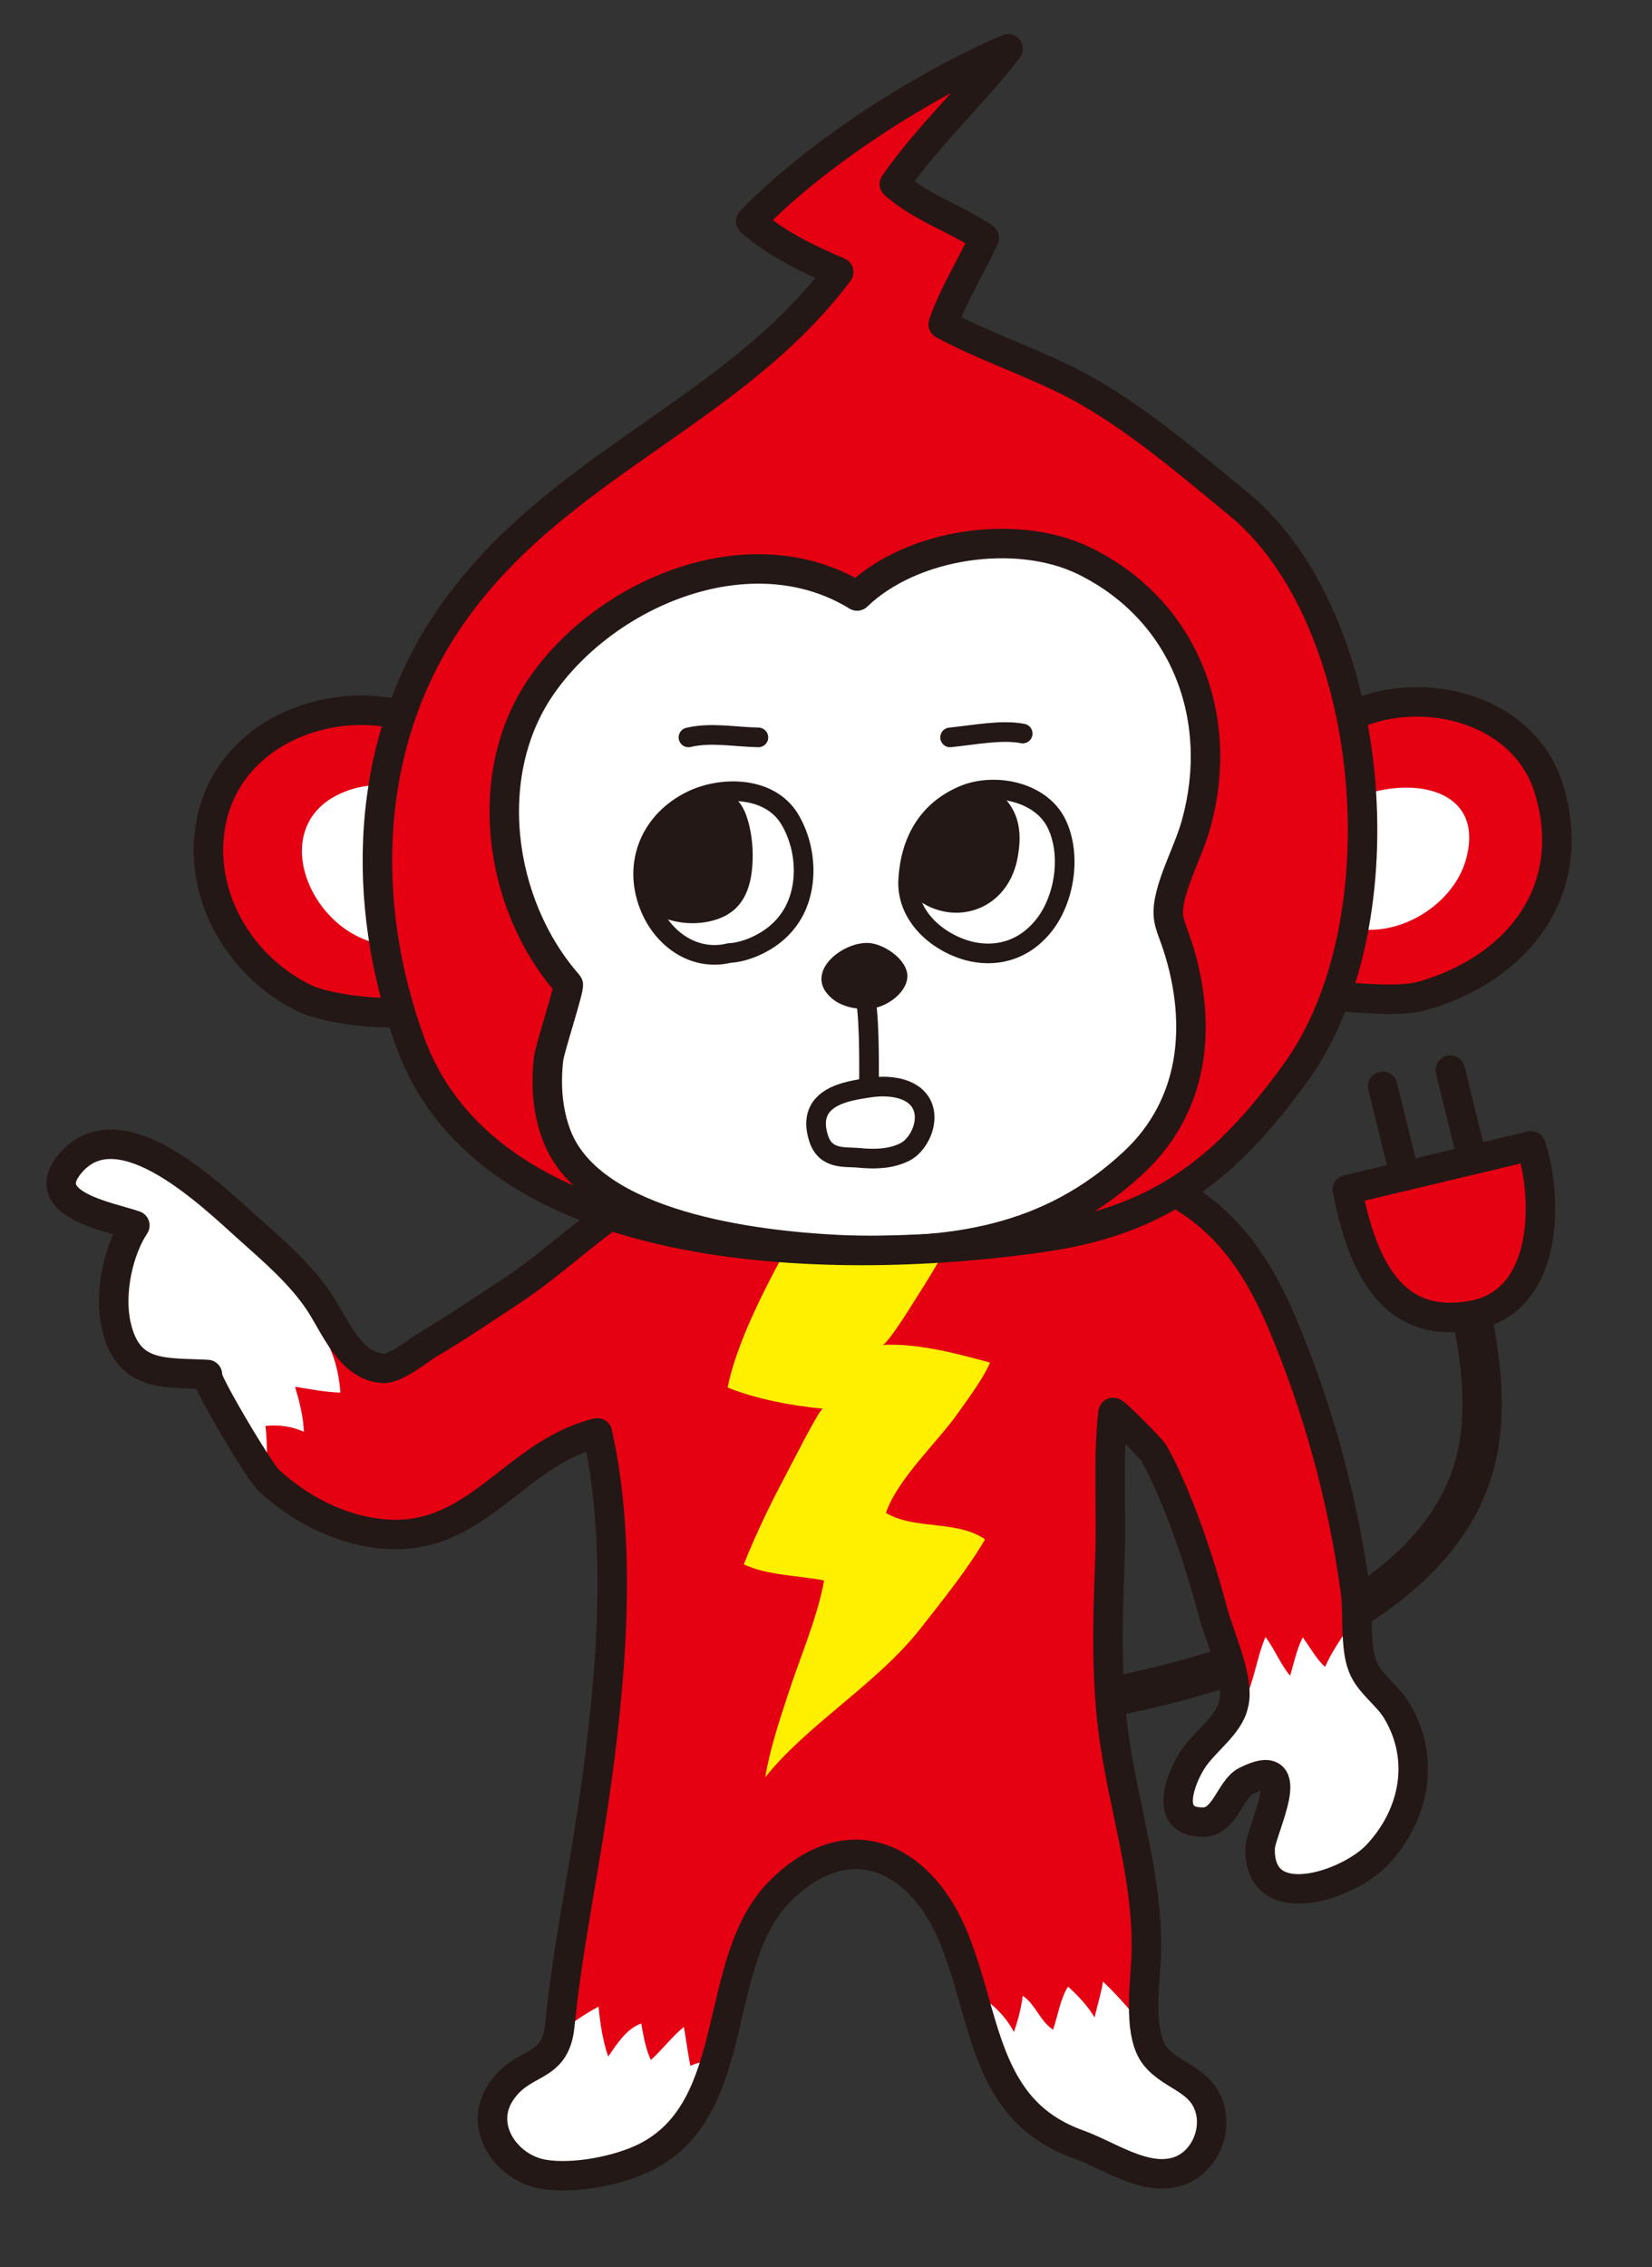
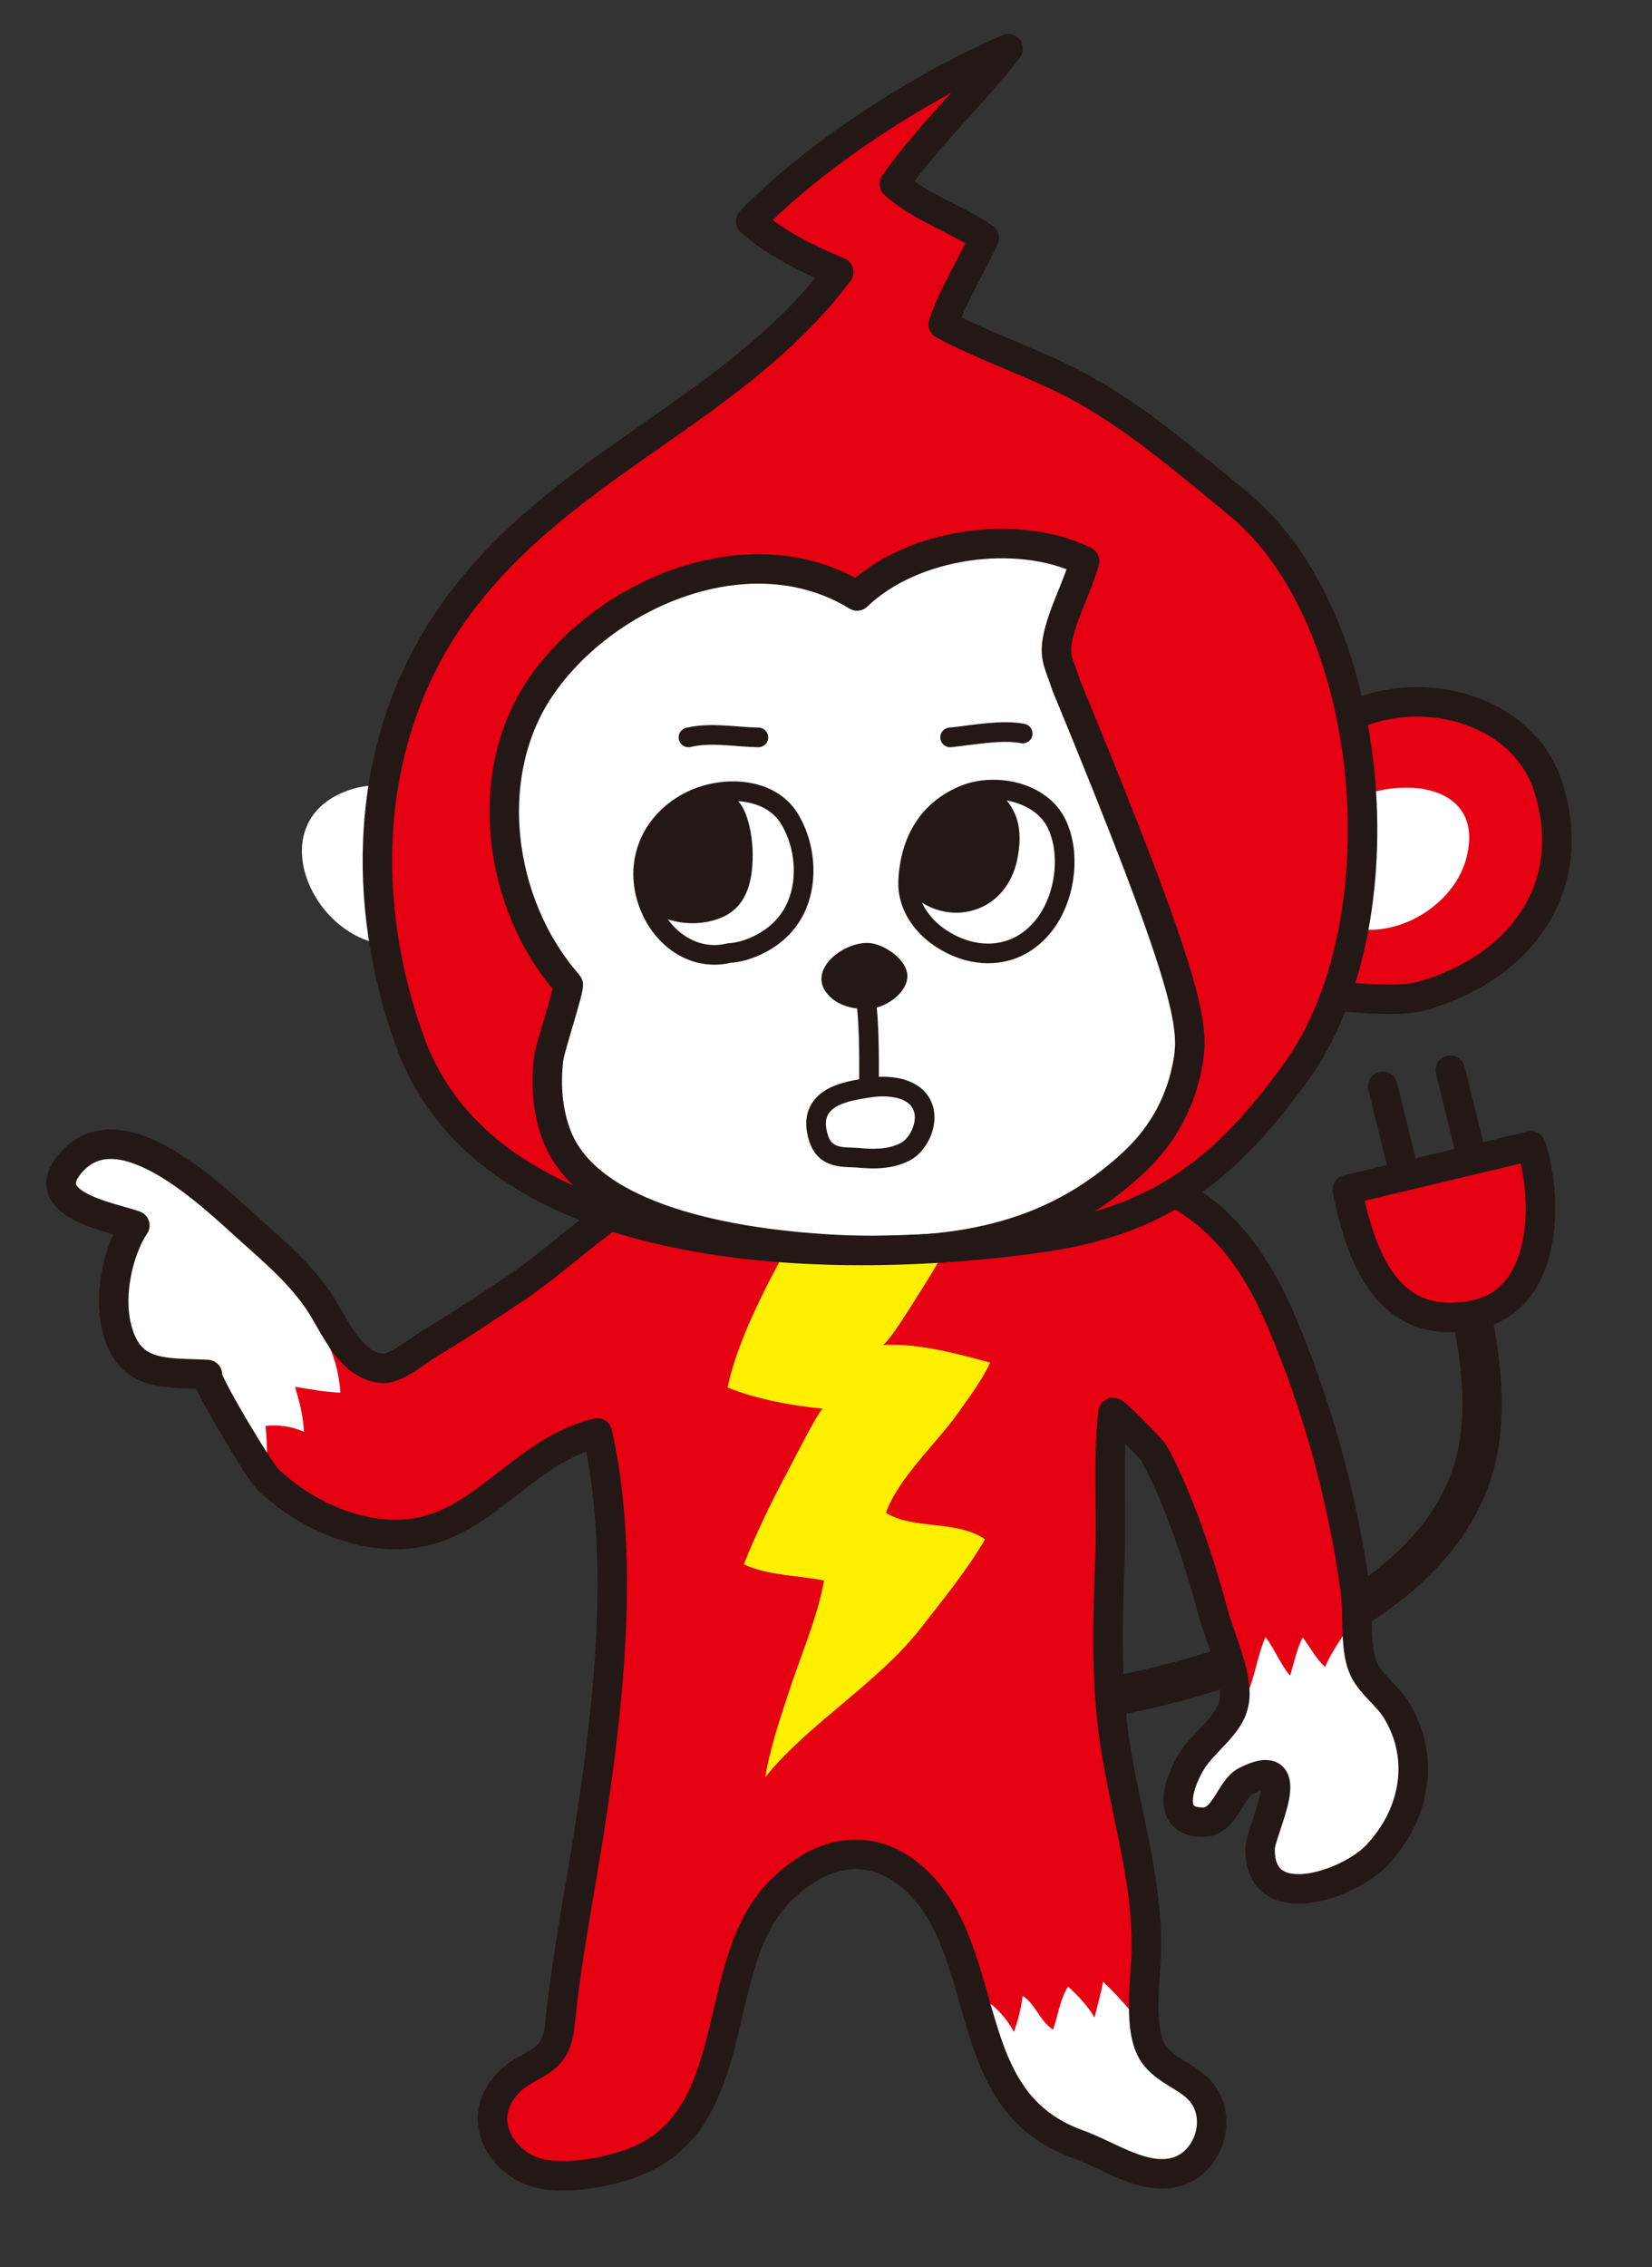
<svg xmlns="http://www.w3.org/2000/svg" xmlns:xlink="http://www.w3.org/1999/xlink" version="1.1" id="レイヤー_1" x="0px" y="0px" viewBox="0 0 430 590" style="enable-background:new 0 0 430 590;" xml:space="preserve">
  <rect x="0" y="0" width="430" height="590" fill="#333333" stroke="none" />
  <style type="text/css">
	.st0{fill:none;stroke:#231815;stroke-width:10.227;stroke-linecap:round;stroke-linejoin:round;stroke-miterlimit:10;}
	.st1{clip-path:url(#SVGID_2_);fill:#FFFFFF;}
	.st2{fill:#FFF000;}
	.st3{fill:#E50012;stroke:#231815;stroke-width:7.67;stroke-linecap:round;stroke-linejoin:round;stroke-miterlimit:10;}
	.st4{fill:#FFFFFF;}
	
		.st5{clip-path:url(#SVGID_4_);fill:#FFFFFF;stroke:#231815;stroke-width:7.67;stroke-linecap:round;stroke-linejoin:round;stroke-miterlimit:10;}
	.st6{fill:#231815;}
	.st7{fill:#FFFFFF;stroke:#231815;stroke-width:5.113;stroke-linecap:round;stroke-linejoin:round;stroke-miterlimit:10;}
	.st8{clip-path:url(#SVGID_6_);fill:#231815;}
	.st9{clip-path:url(#SVGID_8_);fill:#231815;}
</style>
  <g>
    <path class="st0" d="M264.1,445.2c38.4-3.6,106.5-19.9,119.4-62.9c5.2-17.4,0.4-37.5-3.6-54.8" />
    <g>
      <defs>
        <path id="SVGID_1_" d="M315.8,419.8c-2.5-9.4-5.4-18.7-9-27.7c-1.9-4.7-4-9.6-6.5-14c-0.8-1.3-10.5-11.1-10.6-10.5     c-1.4,12.7-0.3,25.4-0.8,38.3c-0.6,15.9-1.1,31.9,1.3,47.7c2.7,18,8.3,34.7,8.2,53.2c0,7.8-2.7,22.3,2.4,28.4     c4.6,5.5,12.4,5.9,14.3,14.3c1.4,6.6-2.5,13.9-8.9,15.7c-8.4,2.4-17.6-4.3-25.6-7.2c-25.1-9-23.7-33.8-32.9-55     c-8.7-19.9-26.9-28.4-44.5-11c-18.4,18.2-9.5,56.3-35,69.3c-7.1,3.6-19,5.9-26.9,4.5c-9.5-1.7-16.8-12.2-11.1-21.1     c5.8-9,14.3-5.7,15.5-17.5c1.9-19.2,5.9-38.3,8.7-57.4c4.5-30.5,7.9-66.6,1.1-96.9c-22,5.3-31.6,29.1-56.7,26.2     c-10.8-1.2-21-6.6-28.9-13.9c-2.4-2.2-17.5-27.6-15.9-27.5c-11.4-0.6-20.8,0.8-23.8-13c-1.8-8.3,0.6-19.3,4.9-25.8     c-6.5-2.3-26.6-5.5-16.3-16.7c13-14.1,36.7,9.3,46,17.6c6.6,5.9,13.5,11.8,18.4,19.2c4,6.1,8,16.6,16.5,17.1     c3.4,0.2,9.3-4.8,12.2-6.5c6.8-4,13.4-8.5,20.1-12.9c12.9-8.3,23.4-19.5,37-26.9c13-7.1,27.2-9.2,41.9-9.4     c22.2-0.3,45-2.2,66.9,1.2c28.9,4.5,44.3,15.5,55.7,42.2c9.5,22.3,16,46.1,19.3,70.2c0.8,5.8-0.2,14.5,1.9,19.7     c1.7,4.4,6.4,7.4,8.8,11.4c7.6,12.5,4.8,27.2-5.1,37.7c-7.4,7.8-30.8,15.8-30.4-1.8c0.1-4.7,11.1-25-3.7-17.5     c-4.1,2.1-5.4,10.6-11.1,10.7c-10.4,0.1-6-11.1-3-15.9c3.1-5,9.8-9.3,10.9-14.8C322.8,437.5,317.5,426,315.8,419.8z" />
      </defs>
      <use xlink:href="#SVGID_1_" style="overflow:visible;fill:#E50012;" />
      <clipPath id="SVGID_2_">
        <use xlink:href="#SVGID_1_" style="overflow:visible;" />
      </clipPath>
      <path class="st1" d="M302.6,488.1c-5.2-12-2.9-25.4,1.5-37.2c2.1-5.8,4-19.1,8.7-22.7c2.5,5.2,8.3,8.2,12,12.3    c1.9-4.6,2.6-9.9,4.6-14.5c2.2,2.9,3.9,7.1,6.4,10.1c1-3.3,1.7-6.9,3.3-10c1.9,2.6,3.5,5.6,5.8,7.7c1.6-3.7,4.2-7.5,6.6-10.9    c23,14.1,35,45.2,16.5,68.1c-11.8,14.6-31.5,17.1-47.6,8.7C315.2,497.1,301.4,488.2,302.6,488.1z" />
      <path class="st1" d="M66.3,302.3c9,6.2,12.9,13.8,18.8,22.3c4,5.9,14,12.9,11.6,21.1c-1.3,4.7-8.2,2.8-12.6,2.1    c2.8,3.8,4.2,9.9,4.5,14.6c-3.9-0.1-7.9-0.9-11.8-1.5c1.1,3.7,2.2,7.9,2.3,11.7c-3.1-1.4-6.6-1.9-10-1.5    c0.6,5.3,0.5,10.8-0.5,15.9c-0.1,0.6-28.3-13.7-30.5-15.2c-12.7-8.6-22.7-19.4-27.6-34.1c-2.6-7.8-4.7-14.5-5.8-22.6    c-1.4-11.1,2.7-23.4,13.5-28.3c7.8-3.5,17.2-3.3,24.8,0.5c4.1,2,5.8,4.4,9.3,7.2C56.5,298,61.9,299.3,66.3,302.3z" />
-       <path class="st1" d="M198.1,532.5c-2,11.1-4.4,22.1-10.5,31.7c-9.4,14.9-34.8,19.7-51,14.8c-33.5-10-25.3-47.8,1.5-60.6    c2,4.4,3.2,7.8,6.1,11.8c3.4-2.9,7.6-5.9,11.6-8c0.4,4.3,1.1,8.9,2.5,13c2.3-3.3,4.8-7.3,8.6-8.6c0.6,3.2,1.1,6.4,2.5,9.5    c2.9-2.6,5.5-6.1,8.6-8.6c0.6,3.3,1,6.7,1.7,10.1C184.3,535.4,194.4,535.9,198.1,532.5z" />
      <path class="st1" d="M246.3,523.7c-2.6,4.5,2,16.4,3.9,21.4c3.6,9.7,10.2,18,20,21.7c14.6,5.4,39.9,10.3,53-0.4    c19-15.4-11.5-42.8-22.7-53.6c-1.9,3.5-4.5,7.4-5.4,11.5c-2.5-3-5.3-6.1-8-8.6c-0.5,3.1-1.5,6.3-2.2,9.3c-1.8-3-4.4-5.8-6.9-8    c-2,3.1-2.6,7.4-3.9,11.2c-3.4-2.2-4.7-6.8-7.9-8.8c-0.4,3.2-1.2,6.3-2.3,9.4c-1.6-3.2-4.6-6.5-7.5-8.4c0.2,3.7-1.8,7.5-2.9,10.8    C251.7,528.9,248,524,246.3,523.7z" />
      <use xlink:href="#SVGID_1_" style="overflow:visible;fill:none;stroke:#231815;stroke-width:7.67;stroke-linecap:round;stroke-linejoin:round;stroke-miterlimit:10;" />
    </g>
    <path class="st2" d="M210.5,314.9c-7.5,12.8-18.3,32-21.1,46.2c7.5,3,16.5,4.7,24.8,5.5c-0.9-0.1-9.1,16.3-10,17.9   c-3.9,7.3-7.5,14.9-10.6,22.6c6.1,2.9,14.3,2.9,20.9,4.2c-1.7,9.7-6.5,20.6-9.6,30.3c-2.2,6.7-4.6,14-5.7,20.9   c10.9-13.7,29.1-24.3,40.4-38.7c5.7-7.3,12.2-15.3,16.8-23.2c-7.3-5.1-18.4-2.4-25.8-6.9c3.2-9.1,13.4-18.3,19-26.3   c2.8-4,6.3-8.6,8.1-12.8c-8.7-2.4-19-5.1-28-4.6c1.4-0.1,8.7-12.1,9.6-13.5c3.8-5.9,7.2-12,10.8-18c0.2-0.3-12.3-0.3-13.5-0.3   C235,318.2,209.3,317,210.5,314.9z" />
-     <path class="st3" d="M120.4,194.1c-21.5-18.4-61.7-8.5-65.8,22c-2.5,18.1,8.5,36,24.9,43.8c7.5,3.6,38.9,7.7,40.9-4.8" />
    <path class="st3" d="M339.2,196.3c15.8-21.1,55.5-17.3,63.8,8.5c8.4,26.5-7.7,47.3-32.9,54.4c-8.9,2.5-29.4-1.5-32.8,0" />
    <path class="st4" d="M338.2,224.6c1.5-22.4,51.2-29.3,43.4-1c-3.5,12.8-20,22.1-32.6,16.9C343.5,238.2,334.9,228.3,338.2,224.6z" />
    <path class="st4" d="M109.4,244.8c-24.2,8.3-44.9-30.2-18.5-39.2c12.9-4.4,26.7,3.5,27.1,17.5C118.2,228.4,113.8,247.3,109.4,244.8   z" />
    <g>
      <defs>
        <path id="SVGID_3_" d="M262.4,12.7c-21.9,9.3-50.2,27.4-67,44.9c6.5,5.7,14.8,9.8,22.9,13.2c-27.8,37.1-74.4,50.5-101.5,90.4     c-22.1,32.5-23.2,73.9-10,110.1c21.2,58.1,113.2,58.3,165.3,50.6c30.5-4.5,47.5-18.4,65.1-42.7c28.4-39.1,21.3-118.6-15-148.2     c-14.3-11.7-29.2-24.7-45.9-32.7c-10.2-4.9-21.2-8.7-30.8-13.9c2.6-7.7,7.4-15.2,10.7-22.5c-7.6-5.2-16.3-7.7-23.4-14     C241.3,35.6,253.5,24.3,262.4,12.7" />
      </defs>
      <use xlink:href="#SVGID_3_" style="overflow:visible;fill:#E50012;" />
      <clipPath id="SVGID_4_">
        <use xlink:href="#SVGID_3_" style="overflow:visible;" />
      </clipPath>
-       <path class="st5" d="M309.2,276.6c-1.7,9.5-6.1,18.4-14,25.8c-22,20.6-47.7,24.2-77.2,22.8c-22-1.1-63.5-6.2-72.9-29.2    c-2.6-6.5-3.1-13.6-2.3-20.5c0.2-2.3,5.6-18.7,5.1-19.3c-18.4-20.9-22.9-55.3-6.6-78.2c17.1-24.2,54.4-39.7,81.8-22.9    c14.3-13.8,41.7-17.7,59.2-9.1c26.2,12.9,36.6,40.9,29.1,68.2c-1.8,6.7-5.7,13.6-7,20.2c-1,5.1,0.5,6.7,2.2,12.1    C309.8,256.5,310.9,266.9,309.2,276.6z" />
+       <path class="st5" d="M309.2,276.6c-1.7,9.5-6.1,18.4-14,25.8c-22,20.6-47.7,24.2-77.2,22.8c-22-1.1-63.5-6.2-72.9-29.2    c-2.6-6.5-3.1-13.6-2.3-20.5c0.2-2.3,5.6-18.7,5.1-19.3c-18.4-20.9-22.9-55.3-6.6-78.2c17.1-24.2,54.4-39.7,81.8-22.9    c14.3-13.8,41.7-17.7,59.2-9.1c-1.8,6.7-5.7,13.6-7,20.2c-1,5.1,0.5,6.7,2.2,12.1    C309.8,256.5,310.9,266.9,309.2,276.6z" />
      <use xlink:href="#SVGID_3_" style="overflow:visible;fill:none;stroke:#231815;stroke-width:7.67;stroke-linecap:round;stroke-linejoin:round;stroke-miterlimit:10;" />
    </g>
    <path class="st6" d="M236.1,253.1c0.8,4.5-4.6,8.5-8.4,9.2c-3.6,0.7-8.3,0-11.2-2.5c-7.6-6.5,2.6-14.8,9.7-14.4   C230,245.7,235.3,249.2,236.1,253.1z" />
    <path class="st7" d="M224.8,257.8c1.6,4.5,1.4,19.1,1.4,24" />
    <path class="st7" d="M237.9,285c5.4,4.2,2,12.6-2.4,14.8c-3.8,1.9-8.1,1.9-12.1,1.5c-3.6-0.3-8.5,0.5-10.3-5   c-3.6-11.1,7.9-12.4,12.8-13.2C229.5,282.5,234.6,282.5,237.9,285z" />
    <g>
      <defs>
        <path id="SVGID_5_" d="M189.9,248c-8.8,2.2-16.9-3.2-20.5-11.4c-4.8-10.9-0.7-22.2,9.7-27.8c8.1-4.4,21.1-4.4,26.4,4.3     c4.8,7.9,5.2,19.4-0.6,26.8C200.8,245.3,193.7,247.9,189.9,248z" />
      </defs>
      <use xlink:href="#SVGID_5_" style="overflow:visible;fill:#FFFFFF;" />
      <clipPath id="SVGID_6_">
        <use xlink:href="#SVGID_5_" style="overflow:visible;" />
      </clipPath>
      <path class="st8" d="M188.1,207.4c-4.1-3.7-12-3.7-16.4-0.6c-8.4,5.9-12.9,17.3-6.6,26.3c4.8,6.9,15.4,8.9,22.9,5.6    c6.1-2.7,7.7-8.7,7.9-14.9C196.2,216.5,193.7,205.4,188.1,207.4z" />
      <use xlink:href="#SVGID_5_" style="overflow:visible;fill:none;stroke:#231815;stroke-width:5.113;stroke-linecap:round;stroke-linejoin:round;stroke-miterlimit:10;" />
    </g>
    <g>
      <defs>
        <path id="SVGID_7_" d="M251.9,247.4c-8.5-2.4-16.1-9.5-15.5-18.6c0.6-9.9,5.1-18.1,14.8-22c7.9-3.1,19.7-0.8,23.8,7.5     c4,8.2,2.1,20-3.5,26.8C266,247.8,258.6,249.2,251.9,247.4z" />
      </defs>
      <use xlink:href="#SVGID_7_" style="overflow:visible;fill:#FFFFFF;" />
      <clipPath id="SVGID_8_">
        <use xlink:href="#SVGID_7_" style="overflow:visible;" />
      </clipPath>
      <path class="st9" d="M258.5,205.1c-5.4-6.2-17.1,0.3-21.5,4.4c-5.6,5.1-7,14-2.4,20.3c8.8,12.2,26.3,9.6,30-5.3    C266.7,215.3,264.6,209.5,258.5,205.1z" />
      <use xlink:href="#SVGID_7_" style="overflow:visible;fill:none;stroke:#231815;stroke-width:5.113;stroke-linecap:round;stroke-linejoin:round;stroke-miterlimit:10;" />
    </g>
    <path class="st7" d="M179.2,191.9c5.8-1.4,12.3-0.1,18.2,0" />
    <path class="st7" d="M247.3,191.9c6-0.6,13.5-2.1,18.9-1" />
    <line class="st3" x1="359.9" y1="282.7" x2="367.9" y2="315.2" />
    <line class="st3" x1="377.5" y1="278.5" x2="385.5" y2="311" />
    <path class="st3" d="M350.7,309.6c4,20.4,11.9,36.8,33.1,32.6c19.3-3.9,19.2-30.4,14.7-44L350.7,309.6z" />
  </g>
</svg>